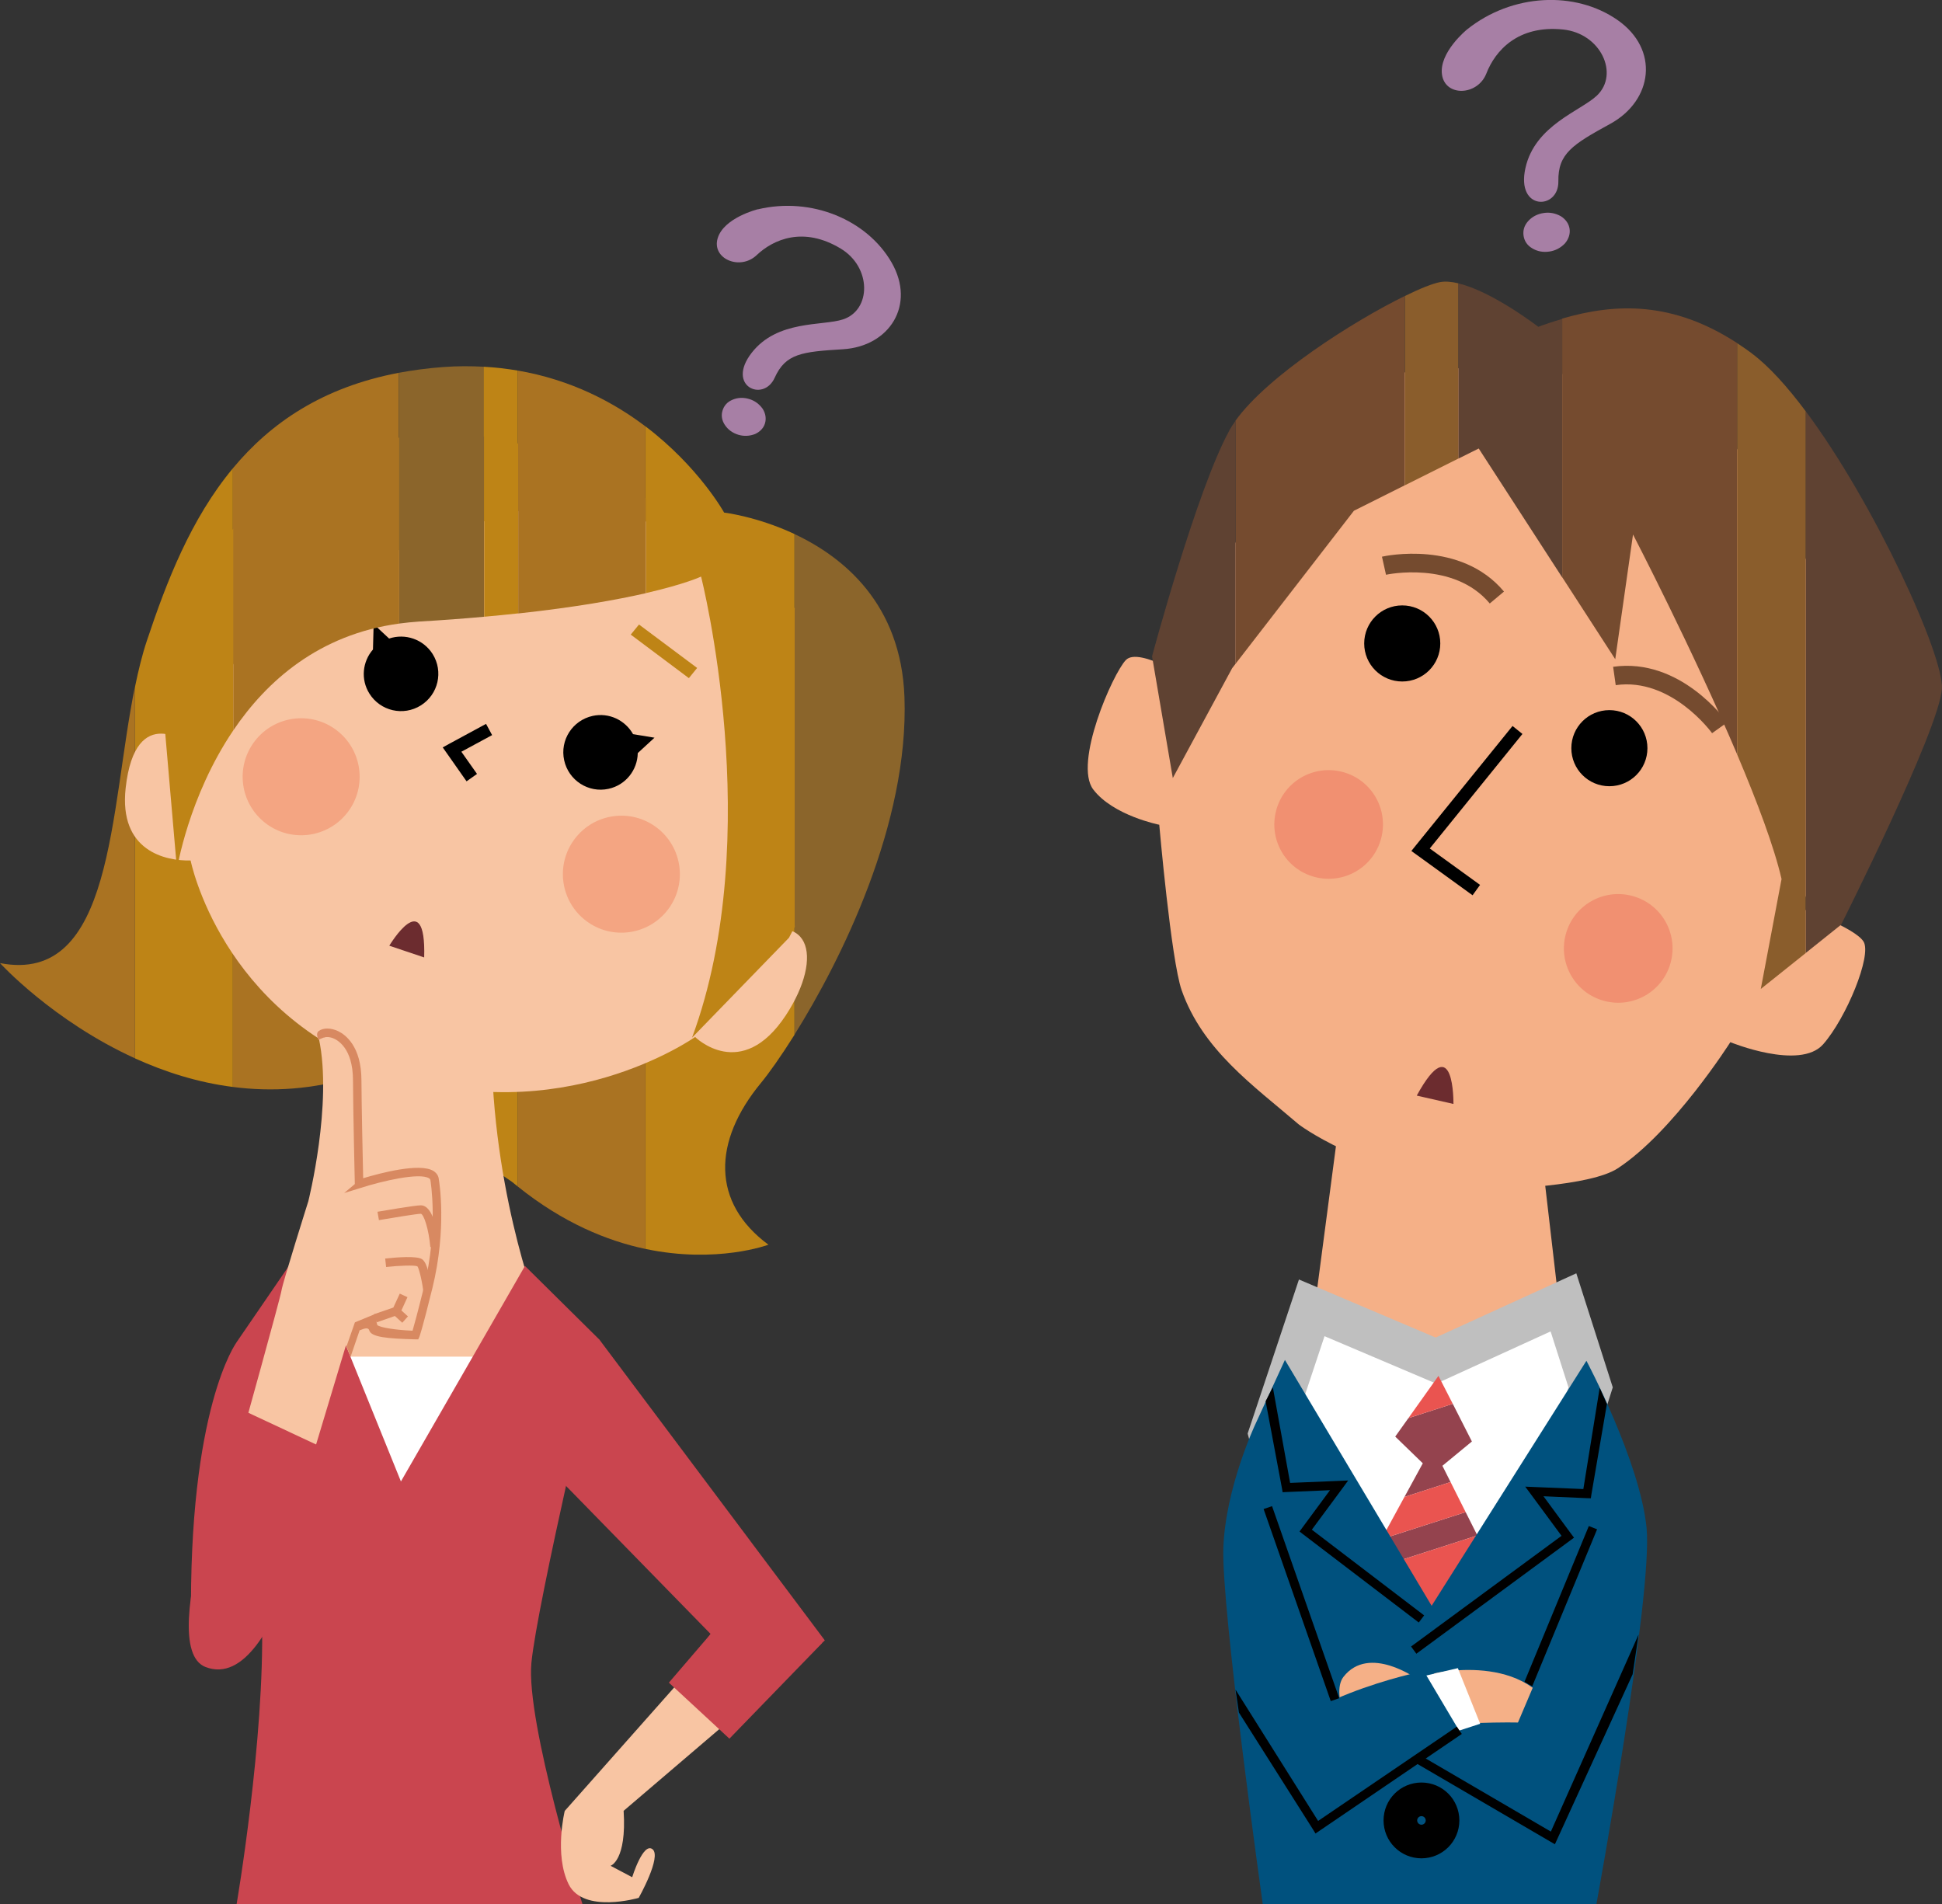
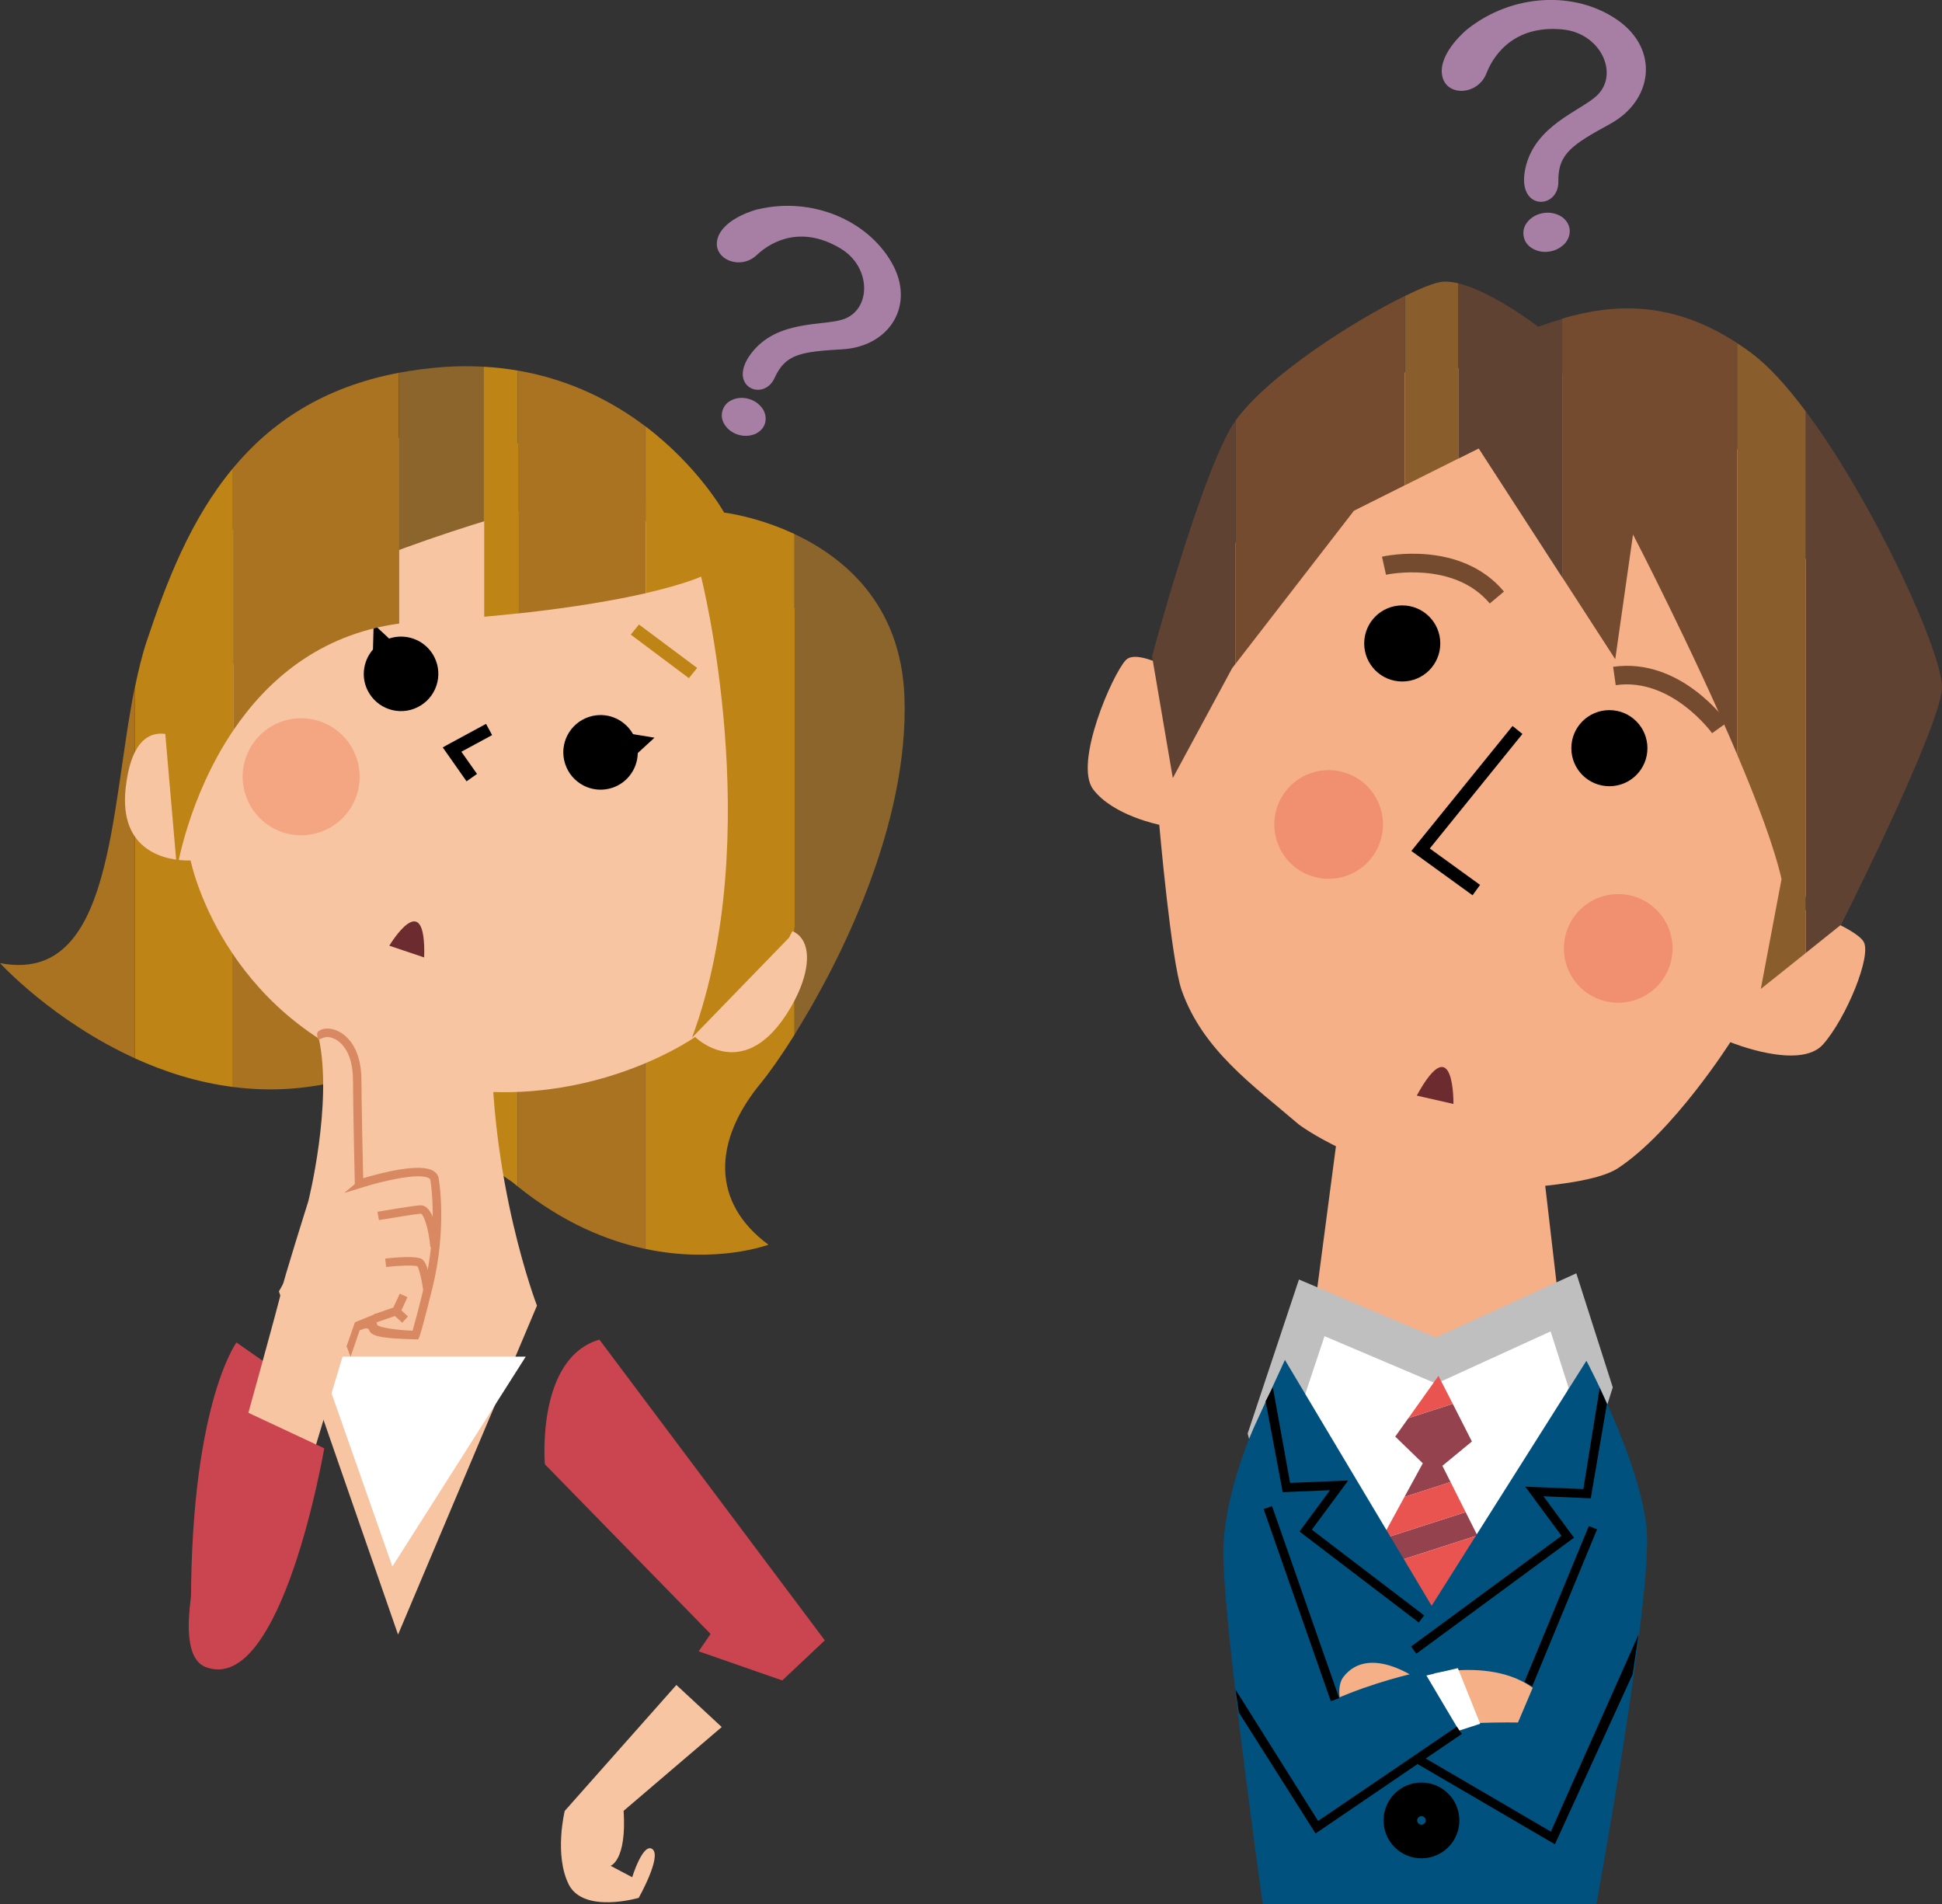
<svg xmlns="http://www.w3.org/2000/svg" id="_レイヤー_2" data-name="レイヤー 2" viewBox="0 0 202.13 198.17">
  <rect x="0" y="0" width="202.13" height="198.17" fill="#333333" stroke="none" />
  <defs>
    <style>
      .cls-1 {
        fill: #d88961;
      }

      .cls-2 {
        fill: #6c2c2f;
      }

      .cls-3 {
        fill: #f4a582;
      }

      .cls-4 {
        fill: #754b2f;
      }

      .cls-5 {
        fill: #be8416;
      }

      .cls-6, .cls-7 {
        fill: #fff;
      }

      .cls-7 {
        stroke: #bfbfbf;
      }

      .cls-7, .cls-8 {
        stroke-width: 4.39px;
      }

      .cls-8 {
        fill: none;
        stroke: #000;
      }

      .cls-9 {
        fill: #94434e;
      }

      .cls-10 {
        fill: #f19071;
      }

      .cls-11 {
        fill: #ca454f;
      }

      .cls-12 {
        fill: #f5b087;
      }

      .cls-13 {
        fill: #eb6153;
      }

      .cls-14 {
        fill: #5f4232;
      }

      .cls-15 {
        fill: #00517e;
      }

      .cls-16 {
        fill: #ea5450;
      }

      .cls-17 {
        fill: #8b652b;
      }

      .cls-18 {
        fill: #f8c5a3;
      }

      .cls-19 {
        fill: #a77fa5;
      }

      .cls-20 {
        fill: #aa7322;
      }

      .cls-21 {
        fill: #8a5d2c;
      }
    </style>
  </defs>
  <g id="_レイヤー_1-2" data-name="レイヤー 1">
    <g>
      <g>
        <g>
          <g>
            <path class="cls-20" d="M24.24,48.74v64.39c4.02.52,8.37.29,12.92-1.15l4.35,2.97V38.8c-7.92,1.5-13.34,5.21-17.27,9.94Z" />
            <path class="cls-20" d="M0,100.24s5.49,6.02,14.05,9.91v-38.71c-2.65,12.95-2.21,31.09-14.05,28.8Z" />
            <path class="cls-5" d="M15.29,66.68c-.49,1.46-.88,3.07-1.23,4.77v38.71c3.04,1.38,6.47,2.5,10.18,2.97V48.74c-4.39,5.28-6.91,11.82-8.95,17.94Z" />
            <path class="cls-17" d="M46.15,38.2c-1.64.12-3.18.33-4.64.6v76.14l8.86,6.06V38.17c-1.35-.07-2.75-.08-4.21.03Z" />
            <path class="cls-5" d="M50.36,38.17v82.83l2.92,2c.21.17.41.33.62.5V38.57c-1.13-.19-2.31-.33-3.54-.4Z" />
            <path class="cls-17" d="M94.14,72.56c-.35-9.71-6.34-14.58-11.46-16.98v52.13c4.85-7.74,11.93-21.95,11.46-35.16Z" />
            <path class="cls-5" d="M75.37,53.35s-2.64-4.77-8.18-8.97v85.61c7.44,1.57,12.79-.44,12.79-.44-5.93-4.38-5.82-10.74-.76-16.86.79-.96,2.03-2.69,3.47-4.98v-52.13c-3.91-1.83-7.32-2.23-7.32-2.23Z" />
            <path class="cls-20" d="M53.9,38.57v84.93c4.7,3.77,9.29,5.65,13.28,6.49V44.38c-3.35-2.54-7.76-4.86-13.28-5.81Z" />
          </g>
          <path class="cls-18" d="M37.3,103.42s-1.18,18.89-8.27,30.99l12.4,35.72,14.46-34.24s-5.02-12.99-4.72-28.93c.21-11.22-13.87-3.54-13.87-3.54Z" />
          <g>
            <path class="cls-18" d="M19.73,77.52s-5.64-4.6-6.65,4.49c-.73,6.59,4.17,7.61,6.76,7.55,0,0,3.16,15.94,20.48,22.02,17.99,6.31,32.03-3.65,32.03-3.65,0,0,4.81,4.78,9.45-2.27,4.01-6.1,2.66-11.71-5.15-7.54,0,0,7.41-18,3.93-29.55-3.48-11.55-17.39-16.87-21.42-16.53-4.02.34-25.35,7.11-29.28,10.81-3.92,3.7-7.88,8.53-10.16,14.65Z" />
-             <path class="cls-3" d="M61,95.84c2.68,2.03,6.5,1.5,8.53-1.18,2.03-2.68,1.5-6.5-1.18-8.53-2.68-2.03-6.5-1.5-8.53,1.18-2.03,2.68-1.5,6.5,1.18,8.53Z" />
            <path class="cls-3" d="M27.67,85.7c2.68,2.03,6.5,1.5,8.53-1.18,2.03-2.68,1.5-6.5-1.18-8.53-2.68-2.03-6.5-1.5-8.53,1.18-2.03,2.68-1.5,6.5,1.18,8.53Z" />
            <polygon class="cls-5" points="71.7 70.58 72.56 69.52 66.51 65 65.65 66.05 71.7 70.58" />
            <path d="M38.89,64.96l1.61,1.5c1.66-.56,3.55.06,4.53,1.61,1.14,1.82.59,4.21-1.23,5.35-1.82,1.14-4.21.59-5.35-1.23-.93-1.48-.72-3.34.37-4.59l.07-2.64Z" />
            <path d="M68.12,76.78l-1.74,1.6c-.03,1.76-1.25,3.33-3.04,3.72-2.09.46-4.16-.87-4.62-2.97-.46-2.1.87-4.16,2.97-4.62,1.71-.37,3.38.45,4.2,1.9l2.24.37Z" />
            <polygon points="51.22 76.51 50.59 75.34 46.73 77.43 46.08 77.79 46.51 78.4 48.56 81.32 49.65 80.55 48.02 78.24 51.22 76.51" />
            <g>
-               <path class="cls-17" d="M41.54,45.55v19.35c.68-.09,1.37-.16,2.08-.21,2.44-.14,4.69-.31,6.77-.5v-18.74c-2.91-.43-5.86-.43-8.86.1Z" />
              <path class="cls-20" d="M24.28,55.04v20.98c3.49-5.16,8.92-9.98,17.27-11.12v-19.35c-5.61,1-11.35,3.89-17.27,9.49Z" />
              <path class="cls-5" d="M23.92,55.37c-9.01,8.68-6.75,20.63-6.75,20.63l1.25,14.46s1.18-7.52,5.86-14.44v-20.98c-.12.11-.24.21-.36.33Z" />
              <path class="cls-5" d="M50.4,45.45v18.74c1.24-.11,2.42-.23,3.54-.35v-17.68c-1.17-.3-2.36-.54-3.54-.72Z" />
              <path class="cls-5" d="M75.46,57.06c-2.72-1.82-5.46-3.58-8.23-5.17v9.84c4.13-.95,5.74-1.72,5.74-1.72,0,0,6.86,26.91-.94,47.99l10.09-10.4c.18-.36.39-.75.61-1.16v-33.11c-1.86-2.14-4.23-4.24-7.26-6.27Z" />
              <path class="cls-17" d="M82.72,63.33v33.11c3.55-6.75,10.95-20.53,0-33.11Z" />
              <path class="cls-20" d="M53.94,46.17v17.68c5.98-.65,10.3-1.43,13.28-2.11v-9.84c-4.35-2.5-8.78-4.56-13.28-5.73Z" />
            </g>
            <path class="cls-2" d="M44.15,99.65l-3.63-1.22s3.85-6.44,3.63,1.22Z" />
          </g>
          <polygon class="cls-6" points="33.17 141.2 54.72 141.2 40.84 163.04 33.17 141.2" />
-           <path class="cls-11" d="M31.69,129.39l10.04,24.8,12.91-22.43,7.75,7.67s-6.49,27.45-7.08,33.65c-.59,6.2,5.31,25.09,5.31,25.09H24.63s2.93-17.12,2.64-29.52c-.3-12.4-2.66-28.93-2.66-28.93l7.08-10.33Z" />
          <path class="cls-11" d="M62.39,139.43l23.46,31.3-4.43,4.17-8.7-3.03,1.24-1.81-17.25-17.66s-.94-11.03,5.67-12.97Z" />
          <path class="cls-18" d="M70.41,175.36l-11.63,13.12s-1.12,4.54.41,7.64c1.54,3.09,7.29,1.41,7.29,1.41,0,0,2.41-4.28,1.44-5.06-.98-.78-2.12,2.91-2.12,2.91l-2.25-1.19s1.69-.52,1.36-5.72l10.21-8.72-4.71-4.37Z" />
-           <polygon class="cls-11" points="73.97 170.06 69.62 175.13 75.92 180.96 85.57 171.01 73.97 170.06" />
          <path class="cls-11" d="M24.61,139.73s-5.02,6.79-4.72,29.22l10.63-25.09-5.9-4.13Z" />
          <path class="cls-18" d="M38.41,137.44c-.72.32-1.16,1.11-2.07,1.48l-4.61,15.31-6.62-4.51s4.06-14.57,4.19-15.41c.13-.85,2.79-9.28,2.79-9.28,0,0,2.55-10.14,1.1-16.94-.24-1.12,3.88-1.11,3.9,4.36.01,3.11.29,10.8.29,10.8,0,0,7.87-2.76,7.97.11,0,0,.04,7.02-1.11,11.51-1.15,4.49-1.33,4.1-1.33,4.1,0,0-3.93-.11-4.16-.87-.23-.76-.34-.64-.34-.64Z" />
          <path class="cls-11" d="M25.46,146.86l8.29,3.88s-4.41,25.84-12.36,22.76c-5.59-2.17,4.06-26.63,4.06-26.63Z" />
          <g>
            <path class="cls-1" d="M45.67,122.71c-.03-.32-.22-.61-.53-.82-1.4-.91-5.62.22-7.34.74-.04-1.84-.17-7.62-.18-10.2-.01-3.56-1.69-4.75-2.41-5.1-.76-.37-1.59-.37-2.05-.01-.27.21-.12.59-.05.91l.6-.25s0,.03-.01.04c.06-.07.41-.16.92.02.49.18,2.11,1.02,2.12,4.39.01,3.08.19,10.73.19,10.81l-1.11.93,1.69-.52c2.25-.73,6.18-1.64,7.15-1.01.1.07.13.13.14.2.01.08.84,4.97-.65,11.03-.73,2.94-1.07,4.16-1.21,4.63-1.75-.07-3.4-.33-3.67-.59-.19-.65-.17-1.17-.17-1.17,0,0-2.16.89-2.16.89l-.87,2.49.42,1.09.94-2.75c.63-.26.91-.28,1,0,.21.71,1.83.86,4.8.94h.3s.12-.26.12-.26c.02-.06.27-.67,1.35-5.05,1.54-6.25.71-11.16.67-11.36Z" />
            <path class="cls-1" d="M44.83,133.91c-.09-.9-.32-2.46-.9-2.85-.55-.37-2.64-.2-3.84-.07l.1.88h0c1.34-.15,2.96-.21,3.26-.07,0,0,0,0-.01,0,0,0,0,0,0,0,.18.17.55,1.79.64,2.79l.76-.67Z" />
            <path class="cls-1" d="M45.67,129.73c-.11-1.29-.51-4.28-1.88-4.28-.59,0-4.1.6-4.5.67l.15.87h0c1.48-.25,3.97-.66,4.35-.66.31,0,.84,1.6,1,3.47l.88-.08Z" />
            <polygon class="cls-1" points="42.41 135.01 41.61 134.64 40.94 136.09 38.91 136.79 39.2 137.63 41.1 136.97 41.87 137.67 42.46 137.01 41.78 136.39 42.41 135.01" />
          </g>
        </g>
        <g>
          <path class="cls-19" d="M77.98,41.53c-.6-.18-1.19-.16-1.75.08-.55.23-.88.63-1.03,1.13-.14.47-.09.98.24,1.48.33.5.81.85,1.41,1.03.57.17,1.16.15,1.75-.08.52-.24.88-.63,1.02-1.1.15-.5.07-1.02-.23-1.51-.36-.51-.84-.86-1.41-1.03Z" />
          <path class="cls-19" d="M78.87,21.78s-3.52.87-4.17,3.01c-.65,2.13,2.31,3.41,4.05,1.77,1.74-1.65,4.87-3.03,8.75-.69,3.24,1.95,3.19,6.4.25,7.37-2.13.71-6.84.03-9.52,3.49-2.68,3.46,1.23,5.18,2.4,2.59,1.14-2.53,2.84-2.71,7.11-2.97,4.84-.3,7.6-4.61,5.06-9.03-2.54-4.42-8.32-6.87-13.93-5.53Z" />
        </g>
      </g>
      <g>
        <g>
          <g>
            <polygon class="cls-12" points="140.35 109.43 135.33 147.52 153.2 156.96 163.99 150.56 159.56 112.47 140.35 109.43" />
            <polygon class="cls-7" points="136.53 136.12 149.46 141.61 162.73 135.55 165.56 144.4 152.63 185.21 141.84 185.21 132.15 149.27 136.53 136.12" />
            <g>
              <polygon class="cls-9" points="150.13 152.56 153.2 150.03 151.21 146.11 146.59 147.6 145.22 149.52 148.09 152.3 146.18 155.8 150.98 154.25 150.13 152.56" />
              <polygon class="cls-9" points="152.55 157.38 143.78 160.2 141.92 163.62 153.77 159.81 152.55 157.38" />
              <polygon class="cls-13" points="150.09 177.53 148.48 178.05 149.31 179.61 150.09 177.53" />
              <polygon class="cls-16" points="155.45 163.17 153.77 159.81 141.92 163.62 141.34 164.69 148.48 178.05 150.09 177.53 155.45 163.17" />
              <polygon class="cls-16" points="150.98 154.25 146.18 155.8 143.78 160.2 152.55 157.38 150.98 154.25" />
              <polygon class="cls-16" points="149.72 143.2 146.59 147.6 151.21 146.11 149.72 143.2" />
            </g>
            <path class="cls-15" d="M133.74,141.54l-3.09,6.72s-3.09,6.57-3.32,12.83c-.23,6.26,4.1,37.09,4.1,37.09h34.73s5.91-32.22,5.22-39.17c-.7-6.95-6.26-17.38-6.26-17.38l-16.11,25.5-15.26-25.57Z" />
            <path class="cls-12" d="M149.29,174.16s10.92-2.52,13.16,5.95c2.23,8.47-14.76,1.72-14.76,1.72l1.6-7.67Z" />
            <path class="cls-12" d="M147.51,174.76s-5.02-3.66-7.68-.23c-1.46,1.88,1.27,7.14,1.27,7.14,0,0,7.97-5.12,6.41-6.91Z" />
            <path class="cls-15" d="M143.62,182.18s13.98,9.25,18.55,7.19c4.57-2.06,5.73-4,4.02-7.11-1.71-3.11-5.66-3.26-15.81-2.79l-6.76,2.71Z" />
            <polygon class="cls-6" points="147.49 174.61 151.74 173.62 154.06 179.41 149.81 180.79 147.49 175.46 147.49 174.61" />
            <path class="cls-15" d="M130.8,183.65s-1.61,7.24,4.02,6.34c5.63-.91,9.97-6.03,17.31-9.43l-3.94-6.64s-14.93,2.97-17.38,9.74Z" />
            <polygon points="136.54 159.21 139.75 154.87 140.32 154.09 139.36 154.13 134.28 154.34 132.48 144.39 131.73 145.84 133.43 154.9 133.5 155.31 133.91 155.29 138.43 155.1 135.53 159.03 135.26 159.4 135.62 159.68 147.67 168.87 148.23 168.13 136.54 159.21" />
            <polygon points="166.5 144.45 164.8 154.98 159.72 154.77 158.75 154.73 159.33 155.51 162.53 159.85 146.87 171.37 147.42 172.12 163.45 160.32 163.83 160.04 163.55 159.67 160.65 155.73 165.17 155.93 165.58 155.94 165.64 155.54 167.25 146.13 166.5 144.45" />
            <polygon class="cls-15" points="157.61 180.19 164.56 163.81 167.89 177.15 162.79 185.5 157.61 180.19" />
            <polygon points="131.52 157.06 138.51 177.05 139.39 176.75 132.4 156.76 131.52 157.06" />
            <polygon points="128.95 178.24 136.67 190.42 136.92 190.83 137.32 190.56 152.15 180.47 151.63 179.71 136.8 189.79 137.45 189.93 128.6 175.86 128.95 178.24" />
            <polygon points="147.25 183.43 161.39 191.69 161.84 191.95 162.05 191.49 169.93 174.26 170.55 170.12 161.21 191.1 161.86 190.89 147.72 182.63 147.25 183.43" />
            <polygon points="159.48 175.51 166.23 159.17 165.37 158.83 158.67 175.05 159.48 175.51" />
            <path class="cls-8" d="M147.95,191.22c.97,0,1.75-.78,1.75-1.75s-.78-1.75-1.75-1.75-1.75.78-1.75,1.75.78,1.75,1.75,1.75Z" />
          </g>
          <g>
            <path class="cls-12" d="M153.39,123.85c3.23-.06,12.16-.4,14.99-2.25,5.78-3.78,11.72-13.13,11.72-13.13,0,0,7.24,2.97,9.66.22,2.41-2.74,5.08-9.24,4.21-10.68-.87-1.44-6.5-3.46-6.5-3.46,0,0,5.98-15.07,5.34-21.07-.64-6-6.92-24.61-16.04-30.22-9.12-5.61-28.67-6.01-35.23-3.4-6.56,2.61-16.69,23.8-16.69,23.8l-.57,7.32s-5.73-3.73-7.1-2.28c-1.38,1.45-5.46,10.75-3.39,13.47,2.07,2.72,6.87,3.67,6.87,3.67,0,0,1.23,14.07,2.33,17.22,2.19,6.23,7.42,9.88,12.19,13.97,0,0,6.1,4.69,18.2,6.81Z" />
            <path class="cls-10" d="M166.96,104.17c3.02.81,6.12-.97,6.93-3.99.81-3.02-.97-6.12-3.99-6.93-3.02-.81-6.12.97-6.93,3.99-.81,3.02.97,6.12,3.99,6.93Z" />
            <path class="cls-10" d="M136.82,91.27c3.02.81,6.12-.97,6.93-3.99.81-3.02-.97-6.12-3.99-6.93-3.02-.81-6.12.97-6.93,3.99-.81,3.02.97,6.12,3.99,6.93Z" />
            <path class="cls-4" d="M144.26,59.82h0c.07-.02,7.05-1.5,10.8,2.99l1.48-1.24c-4.51-5.39-12.37-3.71-12.7-3.63l.42,1.88Z" />
            <path class="cls-4" d="M178.2,76.31h0c-.04-.06-4.24-5.83-10.03-5l-.27-1.91c6.96-.99,11.68,5.51,11.87,5.79l-1.57,1.12Z" />
            <g>
              <path class="cls-21" d="M149.89,29.36c-.74.14-2.05.65-3.67,1.45v19.7l5.58-2.79v-18.23c-.7-.17-1.35-.23-1.91-.13Z" />
              <path class="cls-4" d="M128.6,43.79v25.3l12.32-15.93,5.29-2.65v-19.7c-5.39,2.64-14.27,8.31-17.62,12.98Z" />
              <path class="cls-14" d="M160.09,34s-4.74-3.66-8.29-4.5v18.23l2.11-1.05,8.69,13.42v-26.91c-.84.25-1.68.52-2.51.83Z" />
              <path class="cls-14" d="M127.95,44.82c-3.4,6.18-8.04,23.49-8.04,23.49l2.16,12.67,6.18-11.44.35-.45v-25.3c-.25.35-.47.69-.66,1.02Z" />
              <path class="cls-14" d="M202.12,71.71c.24-3.41-7.01-19.31-14.18-28.92v56.4l3.69-2.95s10.18-20.21,10.49-24.54Z" />
              <path class="cls-4" d="M162.6,33.17v26.91l5.52,8.53,1.85-12.98s6.19,11.94,10.84,22.89v-42.81c-6.69-4.35-12.59-4.19-18.22-2.55Z" />
              <path class="cls-21" d="M182.34,36.78c-.51-.38-1.02-.73-1.53-1.06v42.81c2.08,4.91,3.85,9.61,4.62,12.96l-2.16,11.44,4.67-3.73v-56.4c-1.92-2.57-3.84-4.7-5.6-6.01Z" />
            </g>
            <path d="M145.95,70.93c2.19,0,3.96-1.77,3.96-3.96s-1.77-3.96-3.96-3.96-3.96,1.77-3.96,3.96,1.77,3.96,3.96,3.96Z" />
            <path d="M167.51,81.83c2.19,0,3.96-1.77,3.96-3.96s-1.77-3.96-3.96-3.96-3.96,1.77-3.96,3.96,1.77,3.96,3.96,3.96Z" />
            <path class="cls-2" d="M147.46,114.03l3.82.87s.12-8.05-3.82-.87Z" />
            <polygon points="157.43 75.56 147.34 88.02 146.9 88.57 147.47 88.98 153.27 93.18 154.05 92.1 148.25 87.9 148.37 88.86 158.46 76.39 157.43 75.56" />
          </g>
        </g>
        <g>
          <path class="cls-19" d="M160.67,22.17c-.65.1-1.2.38-1.62.85-.42.47-.55.99-.47,1.53.08.51.35.97.89,1.29.54.33,1.15.44,1.8.34.62-.09,1.17-.38,1.62-.85.39-.47.55-.99.48-1.5-.08-.54-.39-.99-.9-1.32-.57-.32-1.18-.44-1.8-.34Z" />
          <path class="cls-19" d="M152.69,3.07s-2.95,2.4-2.6,4.71c.34,2.31,3.71,2.2,4.62-.14.91-2.34,3.26-5.05,7.97-4.57,3.94.4,5.88,4.63,3.54,6.87-1.7,1.62-6.46,3.08-7.45,7.56-.99,4.47,3.48,4.36,3.43,1.38-.05-2.9,1.48-3.84,5.4-5.99,4.45-2.44,5.14-7.76.75-10.81-4.38-3.05-10.95-2.78-15.66.99Z" />
        </g>
      </g>
    </g>
  </g>
</svg>